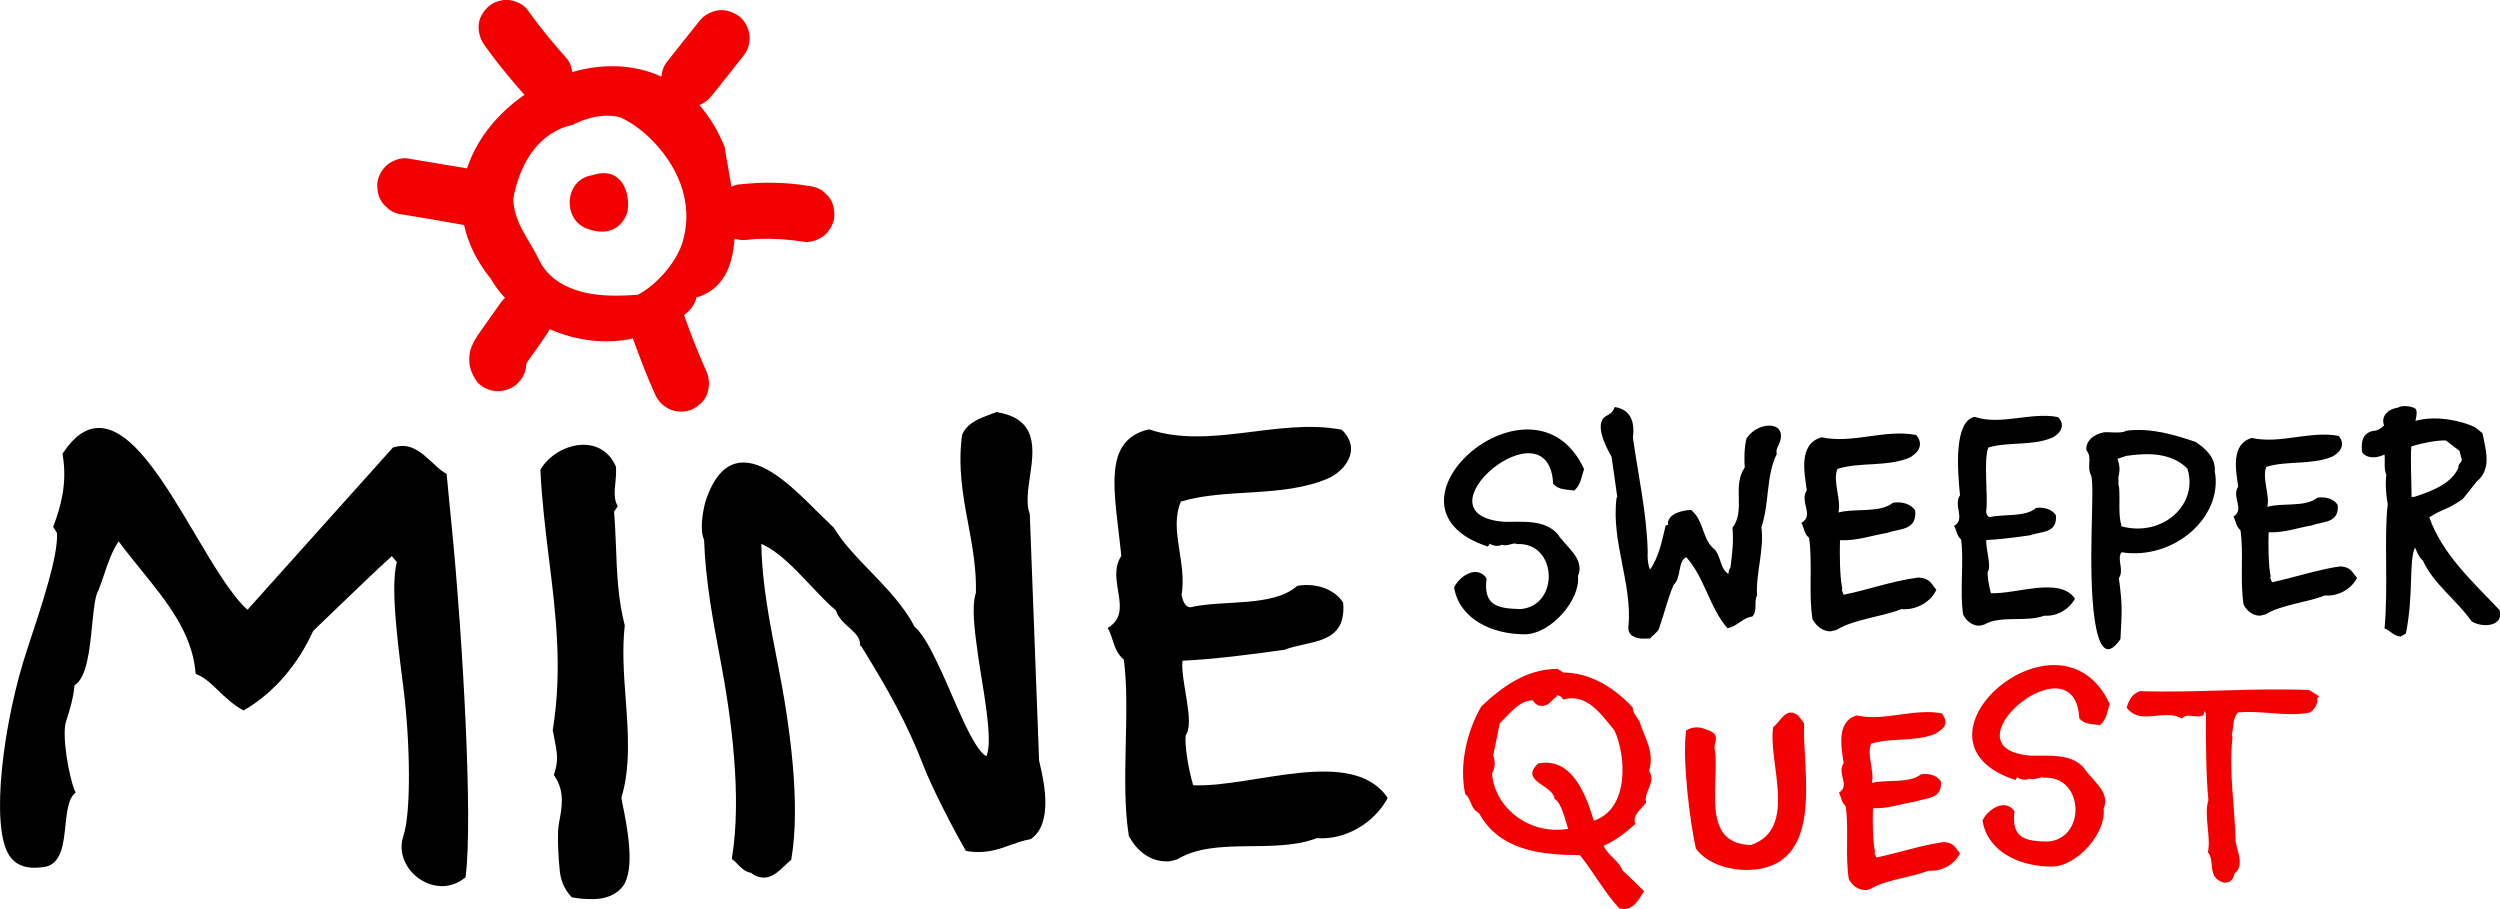
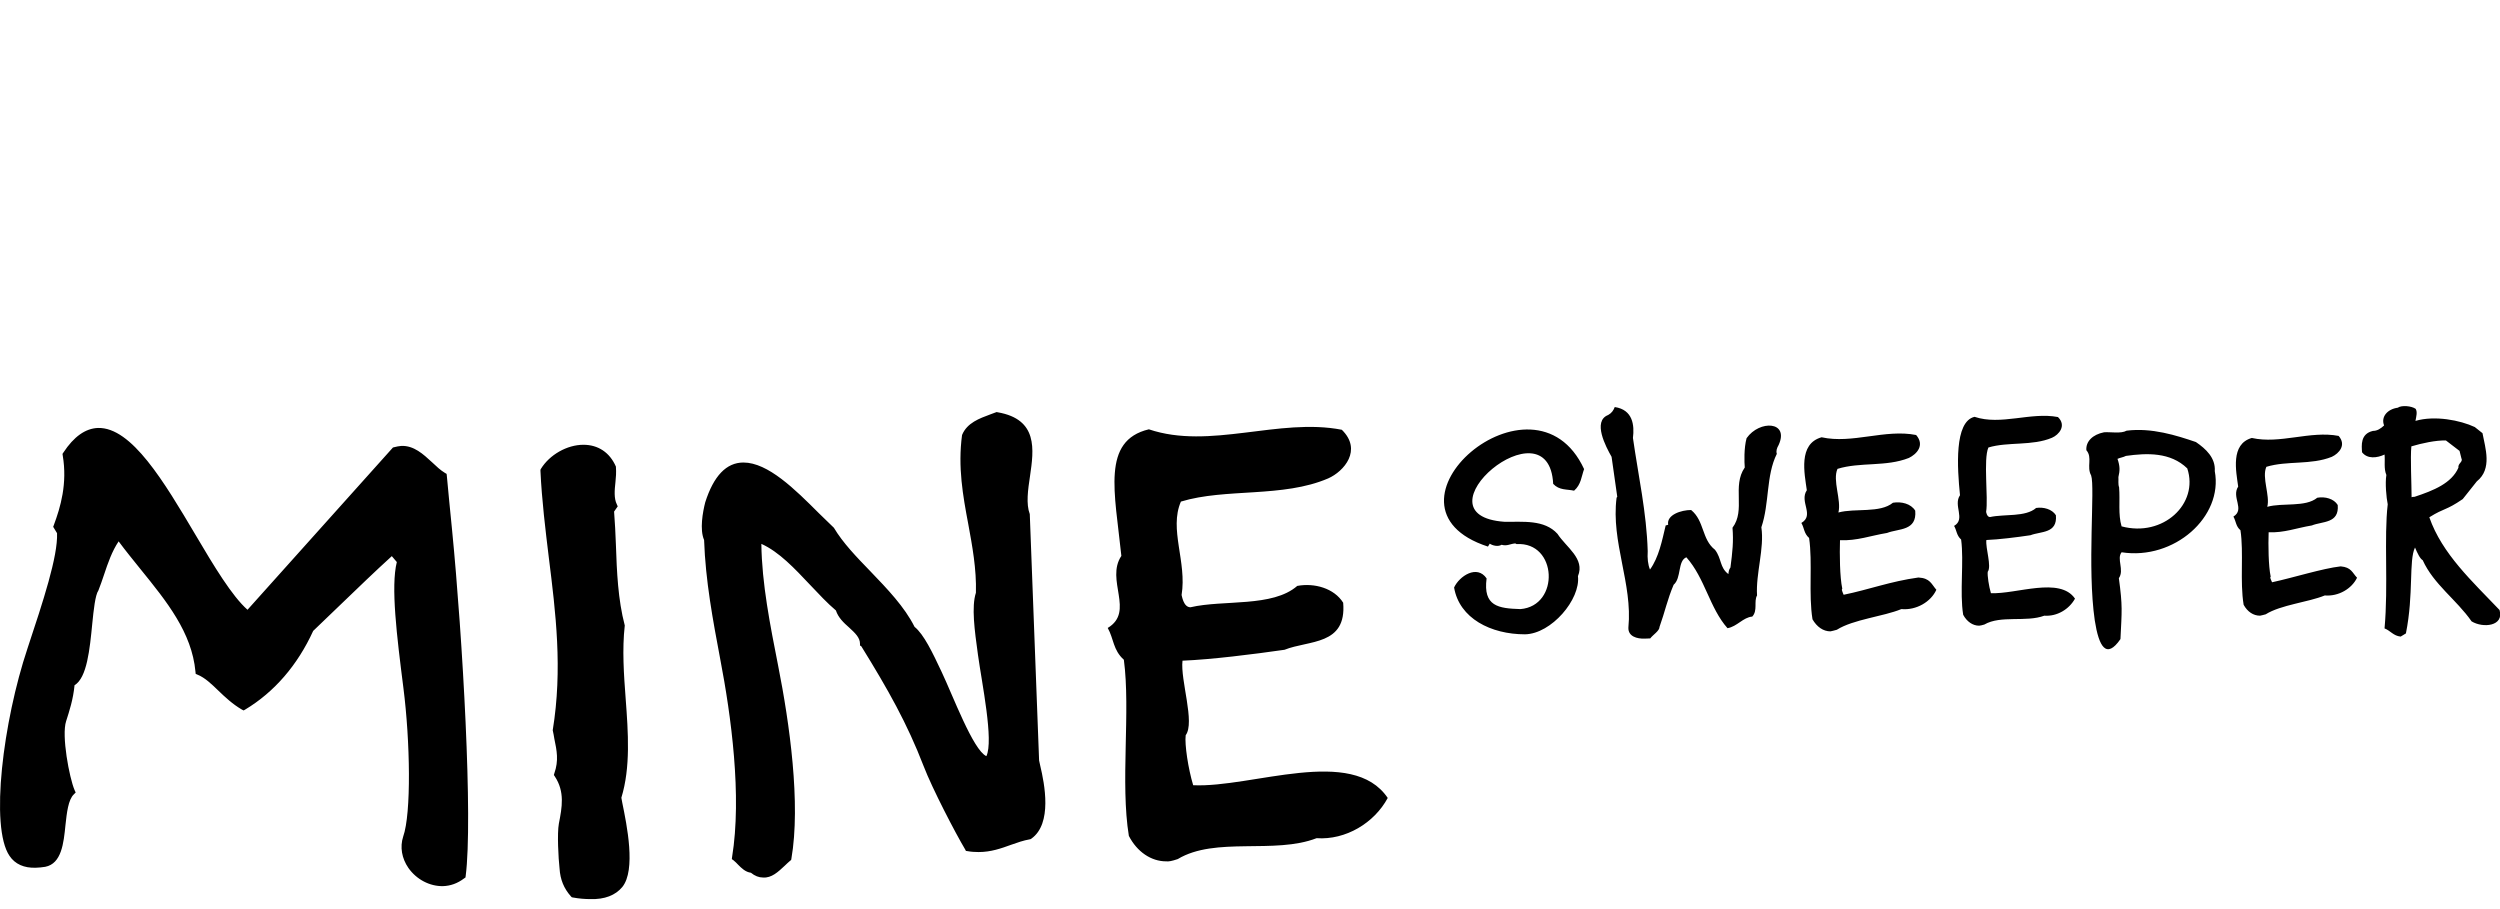
<svg xmlns="http://www.w3.org/2000/svg" viewBox="0 0 110 40">
-   <path fill="#F30000" d="M72.34,39.21c-0.28-0.27-0.69-0.68-0.95-0.91c-0.15-0.42-0.67-0.69-0.83-1.09c0.63-0.26,1.18-0.77,1.4-0.96  c-0.17-0.36,0.25-0.64,0.47-0.94c-0.12-0.48,0.45-0.87,0.13-1.39c0.25-0.84-0.19-1.43-0.42-2.17c-0.11-0.2-0.31-0.4-0.3-0.62  c-0.9-0.97-1.96-1.53-3.05-1.54l-0.26-0.16c-1.38,0-2.46,0.81-3.35,1.65c-0.66,1.12-0.98,2.63-0.71,3.86  c0.3,0.24,0.2,0.62,0.61,0.84c0.88,1.62,2.7,1.85,4.43,1.84c0.62,0.76,1.07,1.63,1.74,2.35l0.07,0.01  C71.89,40.09,72.12,39.53,72.34,39.21z M65.99,31.82c0.45-0.42,0.85-1.02,1.51-1.01l-0.05,0.01c0.04,0.06,0.09,0.15,0.24,0.22  l0.13,0.02c0.35,0.01,0.44-0.27,0.67-0.4l-0.01-0.05c0.01,0,0.02-0.01,0.03-0.02c0.16,0.01,0.2,0.11,0.28,0.19  c1.03-0.31,1.68,0.68,2.24,1.35c0.52,1.09,0.68,3.45-0.9,3.98c-0.31-0.98-0.89-2.82-2.45-2.52c-0.85,0.8,0.67,0.94,0.72,1.56  c0.33,0.2,0.45,0.9,0.6,1.32c-1.82,0.29-3.26-1.03-3.35-2.44c0.15-0.25,0.14-0.56,0.05-0.79L65.99,31.82z M79.38,31.83l-0.25-0.34  c-0.56-0.43-0.78,0.27-1.11,0.5c-0.24,1.56,1.12,4.48-0.98,5.19c-2.26-0.05-1.36-2.74-1.59-4.19c-0.09-0.32,0.36-0.68-0.4-0.9  c-0.26-0.13-0.63-0.11-0.86,0.05c-0.18,1.29,0.17,4.04,0.43,5.2c0.44,0.59,1.3,0.94,2.29,0.94C80.38,38.19,79.28,33.87,79.38,31.83z   M82.29,39.12c0.64-0.41,1.84-0.52,2.56-0.81c0.6,0.05,1.17-0.29,1.39-0.77c-0.2-0.22-0.25-0.46-0.71-0.49  c-1.11,0.16-1.95,0.47-2.97,0.68c-0.03-0.06-0.08-0.17-0.08-0.2l0.02-0.05c-0.1-0.46-0.11-1.37-0.09-1.92  c0.67,0.03,1.21-0.19,1.87-0.29c0.47-0.18,1.18-0.08,1.12-0.89c-0.17-0.27-0.55-0.37-0.88-0.31c-0.51,0.42-1.5,0.21-2.16,0.38  c0.13-0.49-0.24-1.26-0.03-1.73c0.9-0.27,1.92-0.07,2.82-0.43c0.2-0.15,0.59-0.3,0.4-0.72l-0.1-0.18c-1.23-0.24-2.54,0.36-3.75,0.09  c-0.93,0.26-0.67,1.45-0.58,2.1c-0.31,0.46,0.31,0.98-0.21,1.3c0.12,0.2,0.1,0.41,0.3,0.59c0.15,0.97-0.03,2.22,0.14,3.22  c0.17,0.3,0.43,0.47,0.71,0.47C82.12,39.17,82.18,39.16,82.29,39.12z M90.28,38.13c1.14-0.01,2.4-1.51,2.28-2.54  c0.31-0.76-0.51-1.24-0.88-1.82c-0.57-0.62-1.5-0.51-2.29-0.52c-4.03-0.27,1.91-5.28,2.1-1.64c0.25,0.29,0.58,0.23,0.9,0.3  c0.32-0.26,0.32-0.61,0.44-0.93c-2.18-4.72-9.47,1.61-4.15,3.34l0.08-0.12c0.11,0.08,0.36,0.16,0.52,0.06  c0.24,0.07,0.37-0.04,0.59-0.06l0.06,0.02c1.77-0.1,1.88,2.68,0.17,2.81c-0.95-0.02-1.62-0.12-1.46-1.33  c-0.41-0.6-1.18-0.09-1.41,0.4C87.44,37.44,88.81,38.13,90.28,38.13L90.28,38.13z M97.87,38.84c0.15-0.01,0.39-0.04,0.44-0.39  c0.46-0.38,0.13-0.96,0.06-1.41c-0.04-1.56-0.31-3.11-0.14-4.6l-0.03-0.11c0.08-0.33,0.03-0.73,0.27-0.98c1.07-0.11,2.1,0.21,3.16,0  c0.18-0.09,0.38-0.39,0.33-0.63l0.09-0.08l-0.45-0.28c-2.54-0.1-4.9,0.13-7.45,0.05c-0.43,0.17-0.5,0.52-0.58,0.72  c0.61,0.83,1.68,0.02,2.43,0.49c0.23-0.29,0.7,0.03,0.95-0.16l0.06-0.18l0.05,0.13c0,1.1,0,2.77,0.11,3.79  c-0.21,0.69,0.12,1.59-0.02,2.3c0.33,0.41-0.06,1.1,0.68,1.33L97.87,38.84z M33.37,10.51c0.67-0.02,1.34,0.02,2.01,0.13  c0.29,0.05,0.66-0.1,0.89-0.28c0.23-0.19,0.43-0.54,0.44-0.85c0.01-0.31-0.06-0.65-0.28-0.89c-0.08-0.08-0.16-0.15-0.24-0.23  C36,8.27,35.8,8.2,35.58,8.18C34.55,8.01,33.51,8,32.48,8.12c-0.1,0.01-0.2,0.05-0.3,0.1c-0.1-0.67-0.23-1.28-0.3-1.77  c-0.3-0.73-0.68-1.34-1.11-1.83c0.21-0.08,0.39-0.21,0.53-0.39c0.48-0.6,0.96-1.2,1.43-1.8c0.2-0.25,0.29-0.62,0.24-0.93  c-0.04-0.29-0.22-0.63-0.47-0.8c-0.27-0.18-0.6-0.3-0.93-0.24c-0.32,0.06-0.6,0.21-0.8,0.47c-0.48,0.6-0.96,1.2-1.43,1.8  c-0.14,0.17-0.22,0.41-0.24,0.64c-1.23-0.56-2.61-0.58-3.92-0.2c-0.03-0.23-0.11-0.45-0.27-0.63c-0.6-0.66-1.16-1.36-1.69-2.09  C23.06,0.2,22.69,0.03,22.39,0c-0.29-0.03-0.66,0.08-0.89,0.28c-0.24,0.22-0.43,0.52-0.44,0.85s0.08,0.62,0.28,0.89  c0.52,0.73,1.09,1.42,1.68,2.09c0.02,0.02,0.04,0.04,0.06,0.06c-1.18,0.81-2.11,1.95-2.53,3.24c-0.87-0.15-1.74-0.29-2.62-0.44  c-0.29-0.05-0.67,0.1-0.89,0.28c-0.23,0.19-0.43,0.54-0.44,0.85c-0.01,0.31,0.06,0.65,0.28,0.89c0.08,0.08,0.16,0.15,0.24,0.23  c0.18,0.13,0.38,0.2,0.61,0.22c0.9,0.15,1.8,0.3,2.69,0.46c0.17,0.78,0.54,1.58,1.17,2.36c0.18,0.31,0.39,0.59,0.63,0.85  c-0.07,0.06-0.13,0.13-0.19,0.21c-0.28,0.4-0.56,0.79-0.84,1.19c-0.17,0.24-0.33,0.47-0.44,0.74c-0.09,0.21-0.11,0.43-0.1,0.65  c0.01,0.18,0.02,0.21,0.07,0.38c0.06,0.19,0.14,0.32,0.25,0.49c0.17,0.25,0.56,0.42,0.85,0.44c0.29,0.02,0.66-0.08,0.89-0.28  c0.24-0.22,0.43-0.51,0.44-0.85c-0.01-0.11,0.14-0.28,0.32-0.53c0.19-0.28,0.39-0.55,0.58-0.83c0.05-0.07,0.09-0.15,0.13-0.24  c1.17,0.52,2.5,0.68,3.67,0.41c0.01,0.01,0.01,0.03,0.01,0.04c0.3,0.83,0.62,1.66,0.98,2.46c0.13,0.29,0.41,0.54,0.71,0.65  c0.28,0.1,0.66,0.1,0.93-0.04c0.29-0.15,0.55-0.39,0.65-0.71c0.09-0.31,0.09-0.63-0.04-0.93c-0.36-0.81-0.69-1.63-0.98-2.46  c0-0.01-0.01-0.02-0.02-0.03c0.24-0.18,0.45-0.41,0.55-0.75l-0.03-0.02c1.21-0.34,1.63-1.39,1.71-2.6c0.18,0.06,0.38,0.08,0.59,0.05  C33.06,10.53,33.21,10.52,33.37,10.51z M24.49,12.34c-0.31-0.22-0.58-0.51-0.77-0.9c-0.44-0.93-1.08-1.58-1.14-2.67  c0.12-0.69,0.36-1.41,0.8-2.04c0.44-0.63,1.06-1.07,1.8-1.23c0.64-0.33,1.4-0.52,2.11-0.34c0.47,0.22,0.89,0.52,1.29,0.9  c1.18,1.14,1.99,2.8,1.45,4.6c-0.27,0.9-1.19,1.92-1.97,2.31C26.84,13.06,25.5,13.05,24.49,12.34z M27.61,9.31  c-0.18,0.63-0.78,1.11-1.72,0.77c-1.17-0.36-1.08-2.19,0.17-2.37C27.33,7.28,27.75,8.46,27.61,9.31z" />
  <path fill="#000000" d="M19.49,38.99c-0.58,0.01-1.16-0.29-1.52-0.8c-0.29-0.42-0.38-0.92-0.23-1.38c0.36-1.01,0.31-4.19,0.01-6.54  c-0.29-2.29-0.56-4.46-0.29-5.54l-0.22-0.26c-0.76,0.69-1.46,1.37-2.2,2.08c-0.41,0.39-0.82,0.79-1.26,1.21  c-0.69,1.51-1.71,2.69-2.99,3.46l-0.07,0.04l-0.08-0.04c-0.41-0.24-0.74-0.55-1.03-0.83c-0.3-0.29-0.59-0.57-0.91-0.7l-0.09-0.04  l-0.01-0.1c-0.16-1.72-1.26-3.08-2.42-4.51c-0.32-0.4-0.65-0.8-0.96-1.22c-0.29,0.43-0.47,0.95-0.64,1.46  c-0.08,0.24-0.16,0.47-0.25,0.7c-0.14,0.2-0.21,0.86-0.27,1.46c-0.11,1.12-0.23,2.38-0.78,2.71c-0.06,0.63-0.23,1.14-0.37,1.58  c-0.21,0.63,0.14,2.49,0.37,3.03l0.05,0.11l-0.08,0.08C3,35.19,2.94,35.76,2.88,36.31C2.8,37.1,2.71,38,1.99,38.14  c-0.15,0.02-0.28,0.04-0.41,0.04c-0.52,0.02-0.92-0.16-1.16-0.52c-0.87-1.27-0.28-5.93,0.79-9.13c0.69-2.08,1.34-4.05,1.3-5.07  l-0.17-0.28l0.03-0.08c0.29-0.78,0.6-1.82,0.39-3.06l-0.01-0.07l0.04-0.06c0.46-0.7,0.97-1.06,1.52-1.08  c1.48-0.04,2.91,2.37,4.29,4.7c0.82,1.39,1.61,2.7,2.29,3.3l6.4-7.14l0.04-0.01c0.11-0.03,0.22-0.05,0.33-0.06  c0.55-0.02,0.96,0.36,1.35,0.72c0.19,0.18,0.37,0.35,0.57,0.47l0.07,0.04l0.01,0.08c0.06,0.67,0.14,1.47,0.23,2.38  c0.47,4.79,0.92,12.76,0.6,15.23l-0.01,0.07l-0.06,0.04C20.13,38.87,19.82,38.98,19.49,38.99z M27.38,39.03  c0.61-0.75,0.2-2.73,0-3.71l-0.04-0.22c0.41-1.34,0.3-2.87,0.19-4.35c-0.08-1.07-0.16-2.17-0.04-3.23c-0.3-1.14-0.35-2.37-0.39-3.55  c-0.02-0.49-0.04-0.98-0.08-1.46l0.16-0.23l-0.04-0.09c-0.13-0.26-0.1-0.62-0.06-0.98c0.02-0.2,0.04-0.41,0.02-0.68  c-0.27-0.62-0.78-0.96-1.43-0.96c-0.72,0-1.49,0.44-1.87,1.06l-0.02,0.04l0,0.05c0.06,1.3,0.22,2.59,0.37,3.83  c0.3,2.4,0.61,4.89,0.17,7.58c0.03,0.13,0.05,0.25,0.07,0.37c0.11,0.53,0.2,0.96,0,1.53l-0.02,0.07l0.04,0.06  c0.45,0.68,0.32,1.36,0.18,2.08c-0.08,0.43-0.02,1.53,0.03,1.97c0.03,0.49,0.19,0.88,0.5,1.23l0.04,0.04l0.05,0.01  c0.27,0.05,0.53,0.07,0.76,0.07C26.61,39.58,27.08,39.39,27.38,39.03z M34.53,38.09c0.08-0.08,0.16-0.15,0.24-0.22l0.04-0.03  l0.01-0.05c0.42-2.43-0.08-5.97-0.58-8.49c-0.35-1.78-0.72-3.62-0.74-5.37c0.78,0.35,1.47,1.09,2.14,1.8  c0.39,0.41,0.76,0.81,1.14,1.13c0.1,0.31,0.34,0.54,0.58,0.75c0.26,0.24,0.48,0.44,0.48,0.72v0.07l0.06,0.04  c1.18,1.91,2.01,3.38,2.74,5.27c0.38,0.99,1.4,2.95,1.83,3.67l0.03,0.06l0.07,0.01c0.16,0.03,0.33,0.04,0.49,0.04  c0.54,0,0.99-0.16,1.43-0.32c0.28-0.1,0.54-0.19,0.82-0.24l0.04-0.01l0.03-0.02c0.93-0.66,0.58-2.41,0.39-3.21l-0.05-0.23  l-0.41-10.84c-0.17-0.45-0.08-1.07,0.01-1.67c0.17-1.17,0.36-2.5-1.42-2.81l-0.05-0.01l-0.27,0.1c-0.48,0.18-1.03,0.37-1.25,0.91  c-0.19,1.41,0.04,2.68,0.27,3.9c0.18,0.98,0.37,2,0.34,3.04c-0.2,0.62-0.06,1.64,0.09,2.73c0.17,1.24,0.7,3.78,0.37,4.46  c-0.58-0.26-1.48-2.68-1.97-3.71c-0.4-0.85-0.78-1.65-1.19-1.98c-0.44-0.88-1.2-1.67-1.94-2.44c-0.62-0.64-1.21-1.25-1.61-1.92  c-0.2-0.19-0.42-0.41-0.66-0.64c-1.05-1.05-2.24-2.23-3.32-2.23c-0.75,0-1.31,0.59-1.68,1.75c-0.11,0.43-0.25,1.2-0.05,1.66  c0.06,1.79,0.39,3.54,0.71,5.24c0.48,2.5,0.96,6.02,0.52,8.72l-0.01,0.08l0.07,0.05c0.08,0.06,0.14,0.13,0.21,0.2  c0.15,0.15,0.32,0.32,0.56,0.35c0.17,0.14,0.35,0.21,0.53,0.21C33.95,38.64,34.24,38.36,34.53,38.09z M67.1,27.91  c-1.5,0-2.89-0.7-3.12-2.06c0.23-0.5,1.01-1.02,1.43-0.4c-0.16,1.23,0.52,1.32,1.49,1.35c1.74-0.14,1.63-2.97-0.17-2.86l-0.06-0.03  c-0.23,0.02-0.36,0.13-0.6,0.06c-0.16,0.1-0.41,0.03-0.52-0.05l-0.08,0.13c-5.41-1.76,2.01-8.21,4.23-3.41  c-0.12,0.33-0.13,0.68-0.44,0.95c-0.32-0.07-0.65-0.01-0.92-0.3c-0.19-3.71-6.24,1.39-2.13,1.67c0.79,0.01,1.74-0.11,2.32,0.53  c0.38,0.59,1.22,1.09,0.9,1.86C69.55,26.37,68.26,27.89,67.1,27.91z M72.61,28.09c0.12-0.16,0.41-0.33,0.41-0.51  c0.24-0.67,0.34-1.19,0.62-1.85c0.35-0.3,0.17-1.05,0.56-1.21c0.82,0.92,1.02,2.23,1.81,3.12c0.42-0.07,0.69-0.48,1.09-0.51  c0.25-0.27,0.06-0.67,0.21-0.93c-0.06-0.96,0.33-2.08,0.19-3c0.36-1.05,0.2-2.27,0.68-3.23c-0.04-0.13,0-0.25,0.08-0.39  c0.48-1.05-0.84-1.11-1.41-0.3c-0.12,0.44-0.1,1.06-0.08,1.29c-0.57,0.82,0.05,1.87-0.54,2.65c0.05,0.6,0,1.06-0.09,1.75  c-0.07,0.09-0.08,0.19-0.09,0.29c-0.39-0.29-0.29-0.68-0.59-1.07c-0.59-0.46-0.46-1.27-1.05-1.75c-0.43,0-1.09,0.21-1.01,0.65  l-0.11,0.03c-0.16,0.67-0.3,1.4-0.69,1.94c-0.09-0.22-0.12-0.49-0.1-0.81c-0.05-1.7-0.41-3.3-0.65-4.98c0.07-0.56,0-1.24-0.8-1.36  c-0.06,0.15-0.13,0.26-0.29,0.35c-0.7,0.27-0.1,1.4,0.15,1.84l0.25,1.76l-0.03,0.04c-0.25,1.95,0.71,3.78,0.52,5.71  c-0.02,0.4,0.39,0.5,0.71,0.49L72.61,28.09z M80.82,27.71c0.73-0.46,2.04-0.58,2.84-0.91c0.66,0.06,1.3-0.32,1.54-0.85  c-0.22-0.25-0.27-0.51-0.79-0.54c-1.23,0.17-2.17,0.53-3.29,0.76c-0.03-0.07-0.08-0.19-0.08-0.22l0.02-0.05  c-0.11-0.51-0.12-1.52-0.1-2.13c0.75,0.03,1.34-0.2,2.07-0.32c0.51-0.2,1.32-0.08,1.24-0.98c-0.19-0.31-0.61-0.41-0.98-0.35  c-0.57,0.47-1.67,0.23-2.4,0.43c0.14-0.55-0.27-1.41-0.04-1.92c1-0.31,2.13-0.08,3.14-0.48c0.35-0.17,0.71-0.56,0.32-1.01  c-1.37-0.27-2.81,0.4-4.16,0.1c-1.04,0.29-0.75,1.6-0.65,2.33c-0.34,0.51,0.35,1.09-0.24,1.44c0.13,0.22,0.11,0.46,0.34,0.66  c0.16,1.08-0.03,2.47,0.15,3.58c0.19,0.33,0.47,0.53,0.79,0.53C80.62,27.76,80.69,27.75,80.82,27.71z M87.31,27.48  c0.72-0.42,1.84-0.09,2.64-0.39c0.56,0.04,1.09-0.28,1.35-0.75c-0.67-0.98-2.58-0.19-3.7-0.24c-0.09-0.31-0.16-0.77-0.14-0.94  c0.18-0.24-0.1-1.03-0.06-1.4c0.54-0.02,1.34-0.12,1.94-0.21c0.47-0.18,1.19-0.07,1.12-0.88c-0.17-0.27-0.55-0.37-0.87-0.32  c-0.47,0.41-1.4,0.26-2.03,0.4c-0.14,0-0.17-0.23-0.17-0.23l0,0c0.1-0.62-0.13-2.31,0.1-2.83c0.85-0.26,1.94-0.06,2.8-0.43  c0.3-0.13,0.65-0.53,0.26-0.91c-1.2-0.23-2.51,0.38-3.67-0.01c-0.9,0.21-0.76,2.25-0.64,3.45c-0.31,0.45,0.26,1.05-0.26,1.35  c0.12,0.2,0.1,0.41,0.31,0.6c0.13,0.97-0.07,2.32,0.09,3.31c0.16,0.3,0.42,0.48,0.7,0.48C87.14,27.52,87.19,27.52,87.31,27.48z   M93.3,28.12c0.06-1.25,0.1-1.43-0.07-2.68c0.25-0.36-0.11-0.85,0.12-1.14c2.31,0.36,4.48-1.56,4.1-3.57  c0.04-0.58-0.39-0.98-0.83-1.28c-0.85-0.29-1.95-0.64-3.05-0.5c-0.24,0.14-0.7,0.05-0.99,0.07c-0.51,0.1-0.81,0.41-0.78,0.79  c0.28,0.32,0,0.73,0.21,1.11c0.18,0.51-0.18,4.06,0.16,6.38C92.35,28.46,92.68,29.02,93.3,28.12z M93.24,21.44  c-0.05-0.13-0.02-0.31-0.03-0.45c0.07-0.29,0.07-0.48-0.04-0.8c0.1-0.05,0.26-0.07,0.37-0.13c0.92-0.13,1.96-0.17,2.7,0.55  c0.52,1.56-1.07,3.04-2.89,2.55C93.19,22.63,93.29,22.03,93.24,21.44z M99.69,27.03c0.67-0.42,1.87-0.53,2.6-0.83  c0.61,0.05,1.19-0.3,1.42-0.78c-0.21-0.22-0.25-0.46-0.72-0.5c-0.8,0.09-2.09,0.5-3.02,0.7c-0.03-0.07-0.08-0.18-0.08-0.2l0.02-0.05  c-0.1-0.46-0.11-1.4-0.09-1.95c0.68,0.03,1.23-0.19,1.9-0.3c0.47-0.19,1.21-0.08,1.14-0.9c-0.17-0.28-0.56-0.38-0.9-0.32  c-0.52,0.43-1.53,0.21-2.2,0.4c0.13-0.5-0.25-1.29-0.04-1.76c0.92-0.28,1.96-0.07,2.88-0.44c0.32-0.15,0.65-0.52,0.3-0.92  c-1.25-0.24-2.58,0.37-3.82,0.09c-0.95,0.27-0.69,1.47-0.6,2.14c-0.31,0.47,0.31,1-0.21,1.32c0.12,0.21,0.1,0.42,0.31,0.6  c0.15,0.99-0.03,2.26,0.14,3.28c0.17,0.31,0.43,0.48,0.72,0.48C99.51,27.07,99.57,27.07,99.69,27.03z M105.86,27.87  c0.35-1.75,0.12-3.2,0.4-3.78c0.11,0.26,0.22,0.49,0.34,0.56c0.48,1.06,1.49,1.74,2.15,2.69c0.51,0.31,1.44,0.21,1.23-0.5  c-1.19-1.25-2.53-2.47-3.09-4.08c0.69-0.43,0.71-0.28,1.47-0.8l0.62-0.78c0.69-0.55,0.37-1.47,0.25-2.12l-0.34-0.27  c-0.64-0.3-1.76-0.52-2.61-0.27c0.04-0.21,0.09-0.39,0.01-0.53c-0.18-0.13-0.62-0.17-0.79-0.05c-0.45,0.06-0.75,0.4-0.6,0.78  c-0.15,0.14-0.3,0.24-0.49,0.24c-0.56,0.13-0.5,0.64-0.48,0.94c0.24,0.31,0.67,0.25,0.99,0.1c0.03,0.29-0.04,0.61,0.08,0.9  c-0.06,0.36,0,1,0.06,1.29c-0.17,1.45,0.03,3.59-0.14,5.46c0.26,0.1,0.39,0.33,0.71,0.36L105.86,27.87z M107.62,19.38l0.6,0.46  l0.08,0.32c0.09,0.17-0.16,0.22-0.13,0.42c-0.3,0.68-1.08,1-1.93,1.28c-0.04,0-0.09,0-0.13,0.02c0-0.57-0.06-1.76-0.01-2.24  C106.57,19.5,107.17,19.37,107.62,19.38z M51.82,37.8c1.66-1,4.26-0.2,6.11-0.92c1.28,0.09,2.54-0.67,3.13-1.77  c-1.56-2.31-5.97-0.44-8.56-0.56c-0.22-0.73-0.38-1.79-0.33-2.2c0.42-0.56-0.24-2.42-0.14-3.28c1.26-0.05,3.1-0.28,4.49-0.48  c1.07-0.43,2.74-0.18,2.58-2.07c-0.4-0.64-1.27-0.88-2.02-0.74c-1.09,0.95-3.24,0.6-4.7,0.94c-0.32,0-0.38-0.54-0.39-0.54l0,0  c0.24-1.46-0.56-2.89-0.03-4.11c1.97-0.6,4.48-0.16,6.48-1.02c0.7-0.31,1.51-1.25,0.6-2.14c-2.77-0.54-5.8,0.89-8.49-0.02  c-2.09,0.5-1.5,2.76-1.21,5.57c-0.71,1.06,0.6,2.45-0.6,3.17c0.27,0.48,0.23,0.97,0.71,1.4c0.3,2.26-0.16,5.43,0.22,7.75  c0.36,0.7,0.98,1.12,1.64,1.12C51.43,37.91,51.55,37.89,51.82,37.8z" />
</svg>